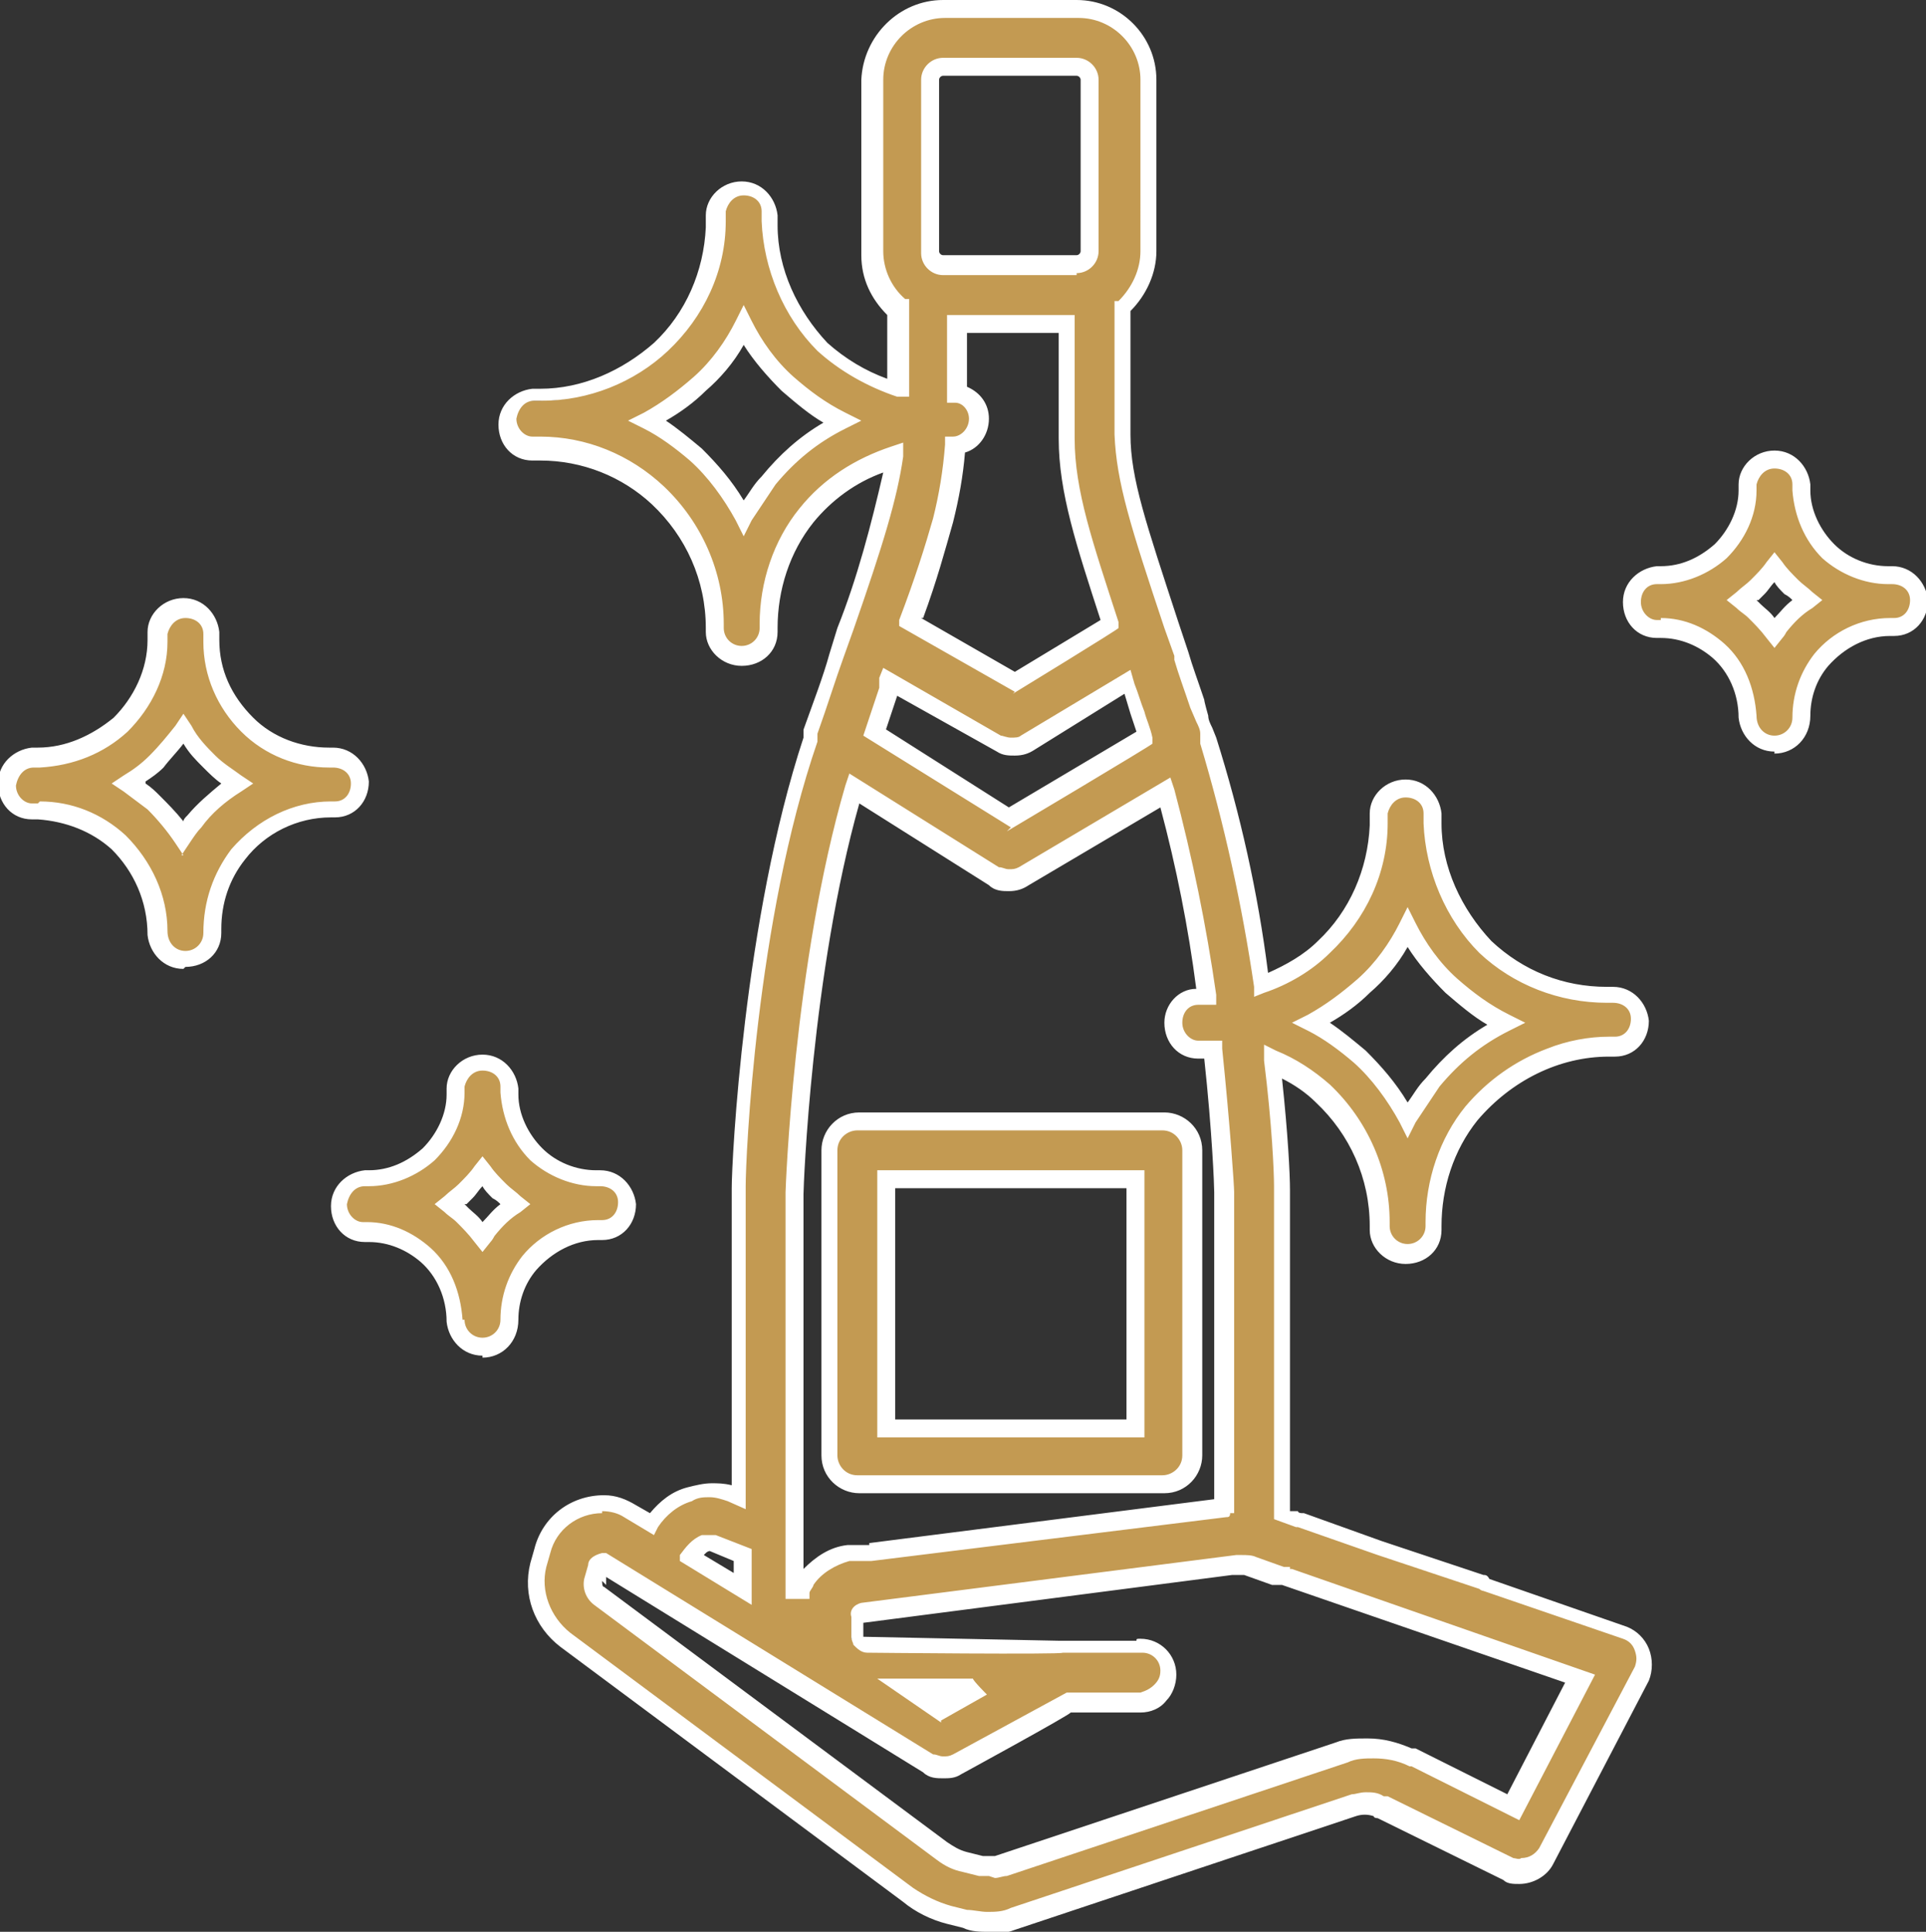
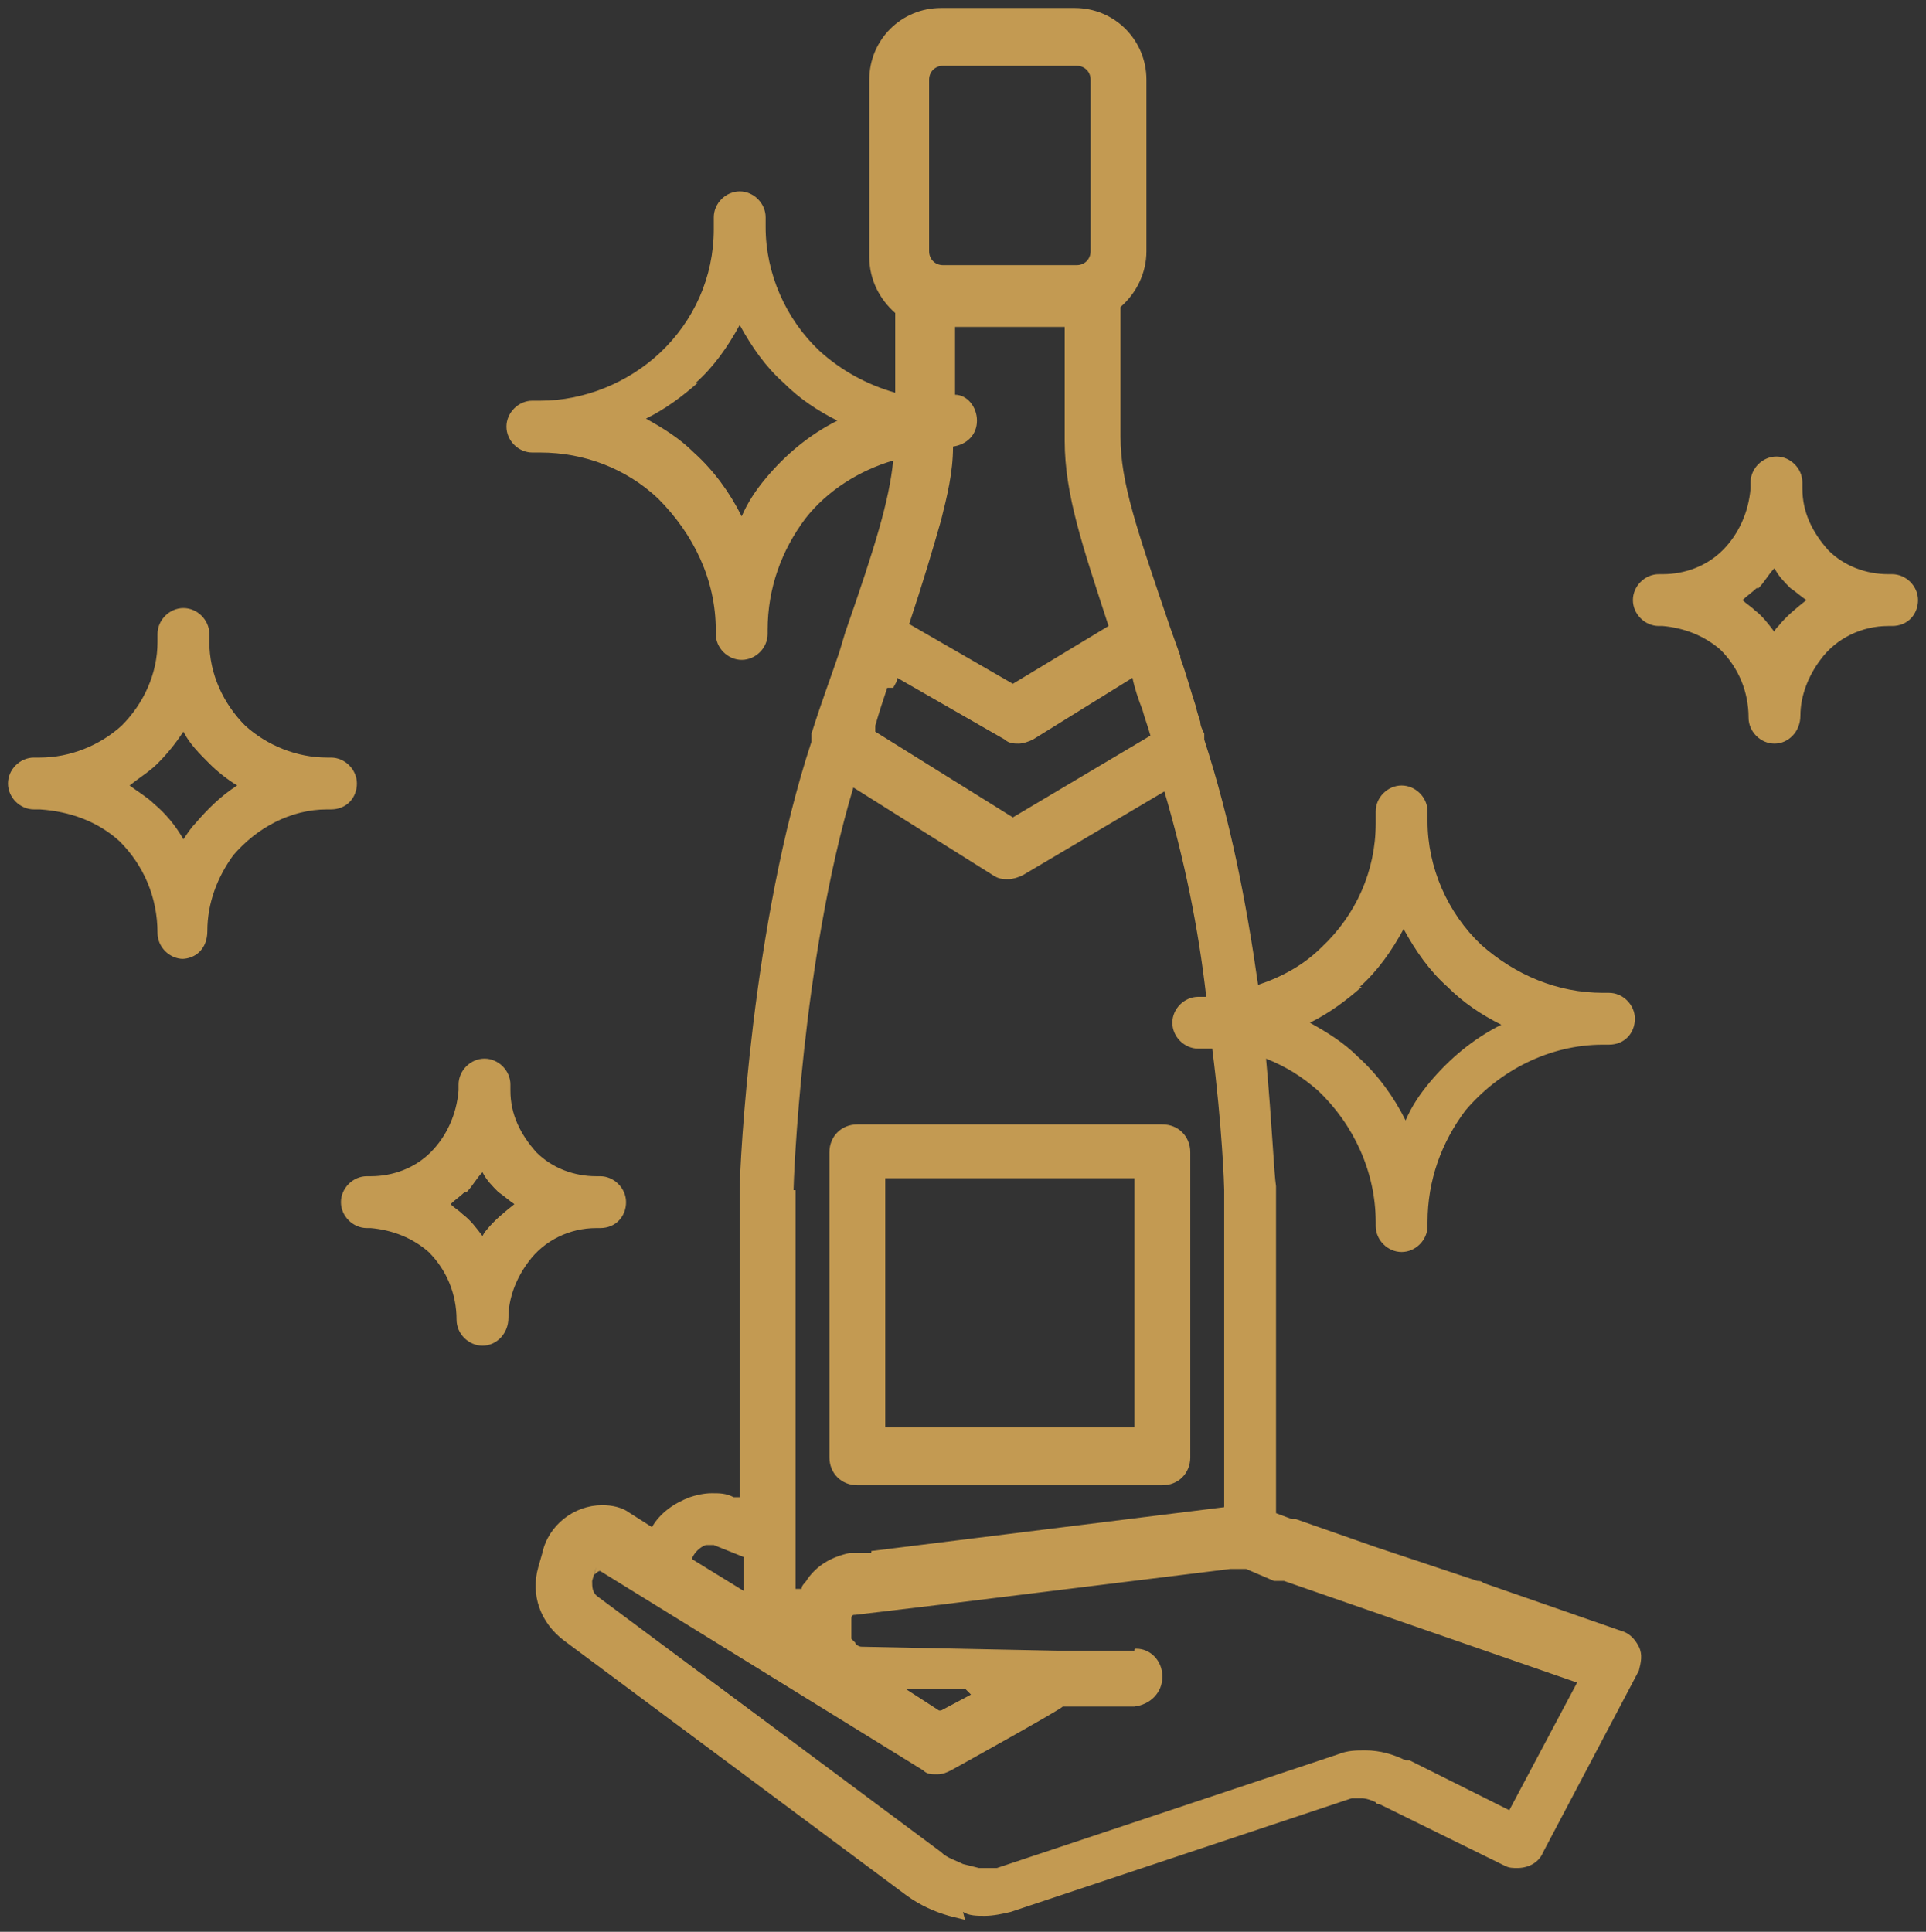
<svg xmlns="http://www.w3.org/2000/svg" viewBox="0 0 96.6 96.9" version="1.1" id="Layer_1">
  <rect x="0" y="0" width="96.6" height="96.9" fill="#333333" stroke="none" />
  <defs>
    <style>
      .st0 {
        fill: #fff;
      }

      .st1 {
        fill: #c39a52;
      }
    </style>
  </defs>
  <g id="Group_45">
    <path d="M48.4,96.3l-.8-.2c-.7-.2-1.4-.5-2.1-1l-17.2-12.8c-1.2-.9-1.7-2.3-1.3-3.7l.2-.7c.3-1.4,1.6-2.4,3-2.4.5,0,1,.1,1.4.4l1.1.7c.4-.7,1.1-1.2,1.9-1.5.3-.1.7-.2,1.1-.2.4,0,.7,0,1.1.2h.3c0,.1,0-15.4,0-15.4,0-1.3.6-13.4,3.6-22.5h0c0-.2,0-.2,0-.2s0,0,0,0h0s0,0,0,0h0s0-.2,0-.2h0c.5-1.6,1-2.9,1.4-4.1h0c0,0,.3-1,.3-1,0,0,0,0,0,0,1.5-4.3,2.2-6.6,2.4-8.6-1.7.5-3.3,1.5-4.4,2.9-1.2,1.6-1.9,3.5-1.9,5.6v.2c0,.7-.6,1.3-1.3,1.3h0c-.7,0-1.3-.6-1.3-1.3v-.2c0-2.5-1.1-4.8-2.9-6.6-1.6-1.5-3.7-2.3-5.9-2.3h-.4c-.7,0-1.3-.6-1.3-1.3,0-.7.6-1.3,1.3-1.3h.4c2.2,0,4.4-.9,6-2.4,1.7-1.6,2.7-3.8,2.7-6.2v-.6c0-.7.6-1.3,1.3-1.3h0c.7,0,1.3.6,1.3,1.3v.5c0,2.3,1,4.6,2.7,6.2,1.1,1,2.4,1.7,3.8,2.1v-1.4c0-.9,0-1.8,0-2.6-.8-.7-1.3-1.7-1.3-2.8V4c0-2,1.6-3.6,3.6-3.6h6.7c2,0,3.6,1.6,3.6,3.6v8.6c0,1.1-.5,2.1-1.3,2.8,0,2,0,4.6,0,6.5,0,2.3.8,4.6,2.5,9.6l.5,1.4h0c0,0,0,.1,0,.1h0c.3.8.5,1.6.8,2.5h0c0,.1.2.7.2.7,0,.2.1.4.2.6h0c0,.1,0,.3,0,.3h0s0,0,0,0h0c1.3,4,2.1,8.1,2.7,12.3,1.2-.4,2.3-1,3.2-1.9,1.7-1.6,2.7-3.8,2.7-6.2v-.6c0-.7.6-1.3,1.3-1.3h0c.7,0,1.3.6,1.3,1.3,0,.1,0,.3,0,.5,0,2.3,1,4.6,2.7,6.2,1.7,1.5,3.8,2.4,6.1,2.4h0c.1,0,.2,0,.3,0,.7,0,1.3.6,1.3,1.3,0,.7-.5,1.3-1.3,1.3,0,0-.2,0-.3,0-2.7,0-5.2,1.3-6.9,3.3-1.2,1.6-1.9,3.5-1.9,5.6v.2c0,.7-.6,1.3-1.3,1.3h0c-.7,0-1.3-.6-1.3-1.3v-.2c0-2.5-1.1-4.9-2.9-6.6-.8-.7-1.6-1.2-2.6-1.6.3,3.3.4,5.8.5,6.4v16.4l.8.3h0c0,0,.1,0,.2,0l4,1.4,5.1,1.7c.1,0,.2,0,.3.1l6.9,2.4c.4.1.7.4.9.8.2.4.1.8,0,1.2l-4.8,9.1c-.2.5-.7.8-1.3.8-.2,0-.4,0-.6-.1l-6.3-3.1c0,0-.2,0-.2-.1-.2-.1-.5-.2-.7-.2-.2,0-.4,0-.5,0l-17.1,5.7c-.4.1-.9.2-1.3.2-.4,0-.8,0-1.1-.2ZM29.9,78.6l-.2.7c0,.3,0,.6.3.8l17.2,12.8c.3.3.7.4,1.1.6l.8.2c.1,0,.3,0,.4,0,.2,0,.3,0,.5,0l17.1-5.7c.5-.2.9-.2,1.4-.2.7,0,1.4.2,2,.5,0,0,.1,0,.2,0l5,2.5,3.4-6.4-14.7-5.1c0,0-.1,0-.2,0,0,0,0,0,0,0h-.3c0,0-1.4-.6-1.4-.6-.2,0-.4,0-.6,0,0,0-.2,0-.2,0h0l-14.6,1.8-4.2.5c-.1,0-.2,0-.2.2v1c0,0,.1.1.2.2,0,.1.2.2.3.2l9.8.2h3.9c0-.1,0-.1.1-.1.7,0,1.3.6,1.3,1.4,0,.8-.6,1.4-1.4,1.5h-3.6c0,.1-5.6,3.2-5.6,3.2-.2.1-.4.2-.7.2-.3,0-.5,0-.7-.2l-16.2-10c-.1,0-.2.1-.3.2h0ZM47.2,85.8l1.5-.8-.3-.3h-3s1.7,1.1,1.7,1.1ZM35.4,77.5c-.3.1-.6.4-.7.7l2.6,1.6v-1.7l-1.5-.6c0,0-.1,0-.2,0,0,0-.2,0-.2,0h0ZM39.9,59.7v20h.3c0-.2.2-.3.3-.5.5-.7,1.2-1.1,2.1-1.3h1.1c0-.1,0-.1,0-.1l17.7-2.2s0,0,0,0v-15.9c0-.2-.1-3.2-.6-7.1-.1,0-.2,0-.3,0h-.4c-.7,0-1.3-.6-1.3-1.3,0-.7.6-1.3,1.3-1.3h.4c-.4-3.5-1.1-6.9-2.1-10.3l-7.1,4.2c-.2.1-.5.2-.7.2-.3,0-.5,0-.8-.2l-7-4.4c-2.6,8.7-3,19.8-3,20.2h0ZM68.3,49.5c-.8.7-1.6,1.3-2.6,1.8.9.5,1.7,1,2.4,1.7,1,.9,1.8,2,2.4,3.2.3-.7.7-1.3,1.2-1.9,1-1.2,2.2-2.2,3.6-2.9-1-.5-1.9-1.1-2.7-1.9-.9-.8-1.6-1.8-2.2-2.9-.6,1.1-1.3,2.1-2.2,2.9h0ZM44.5,34.5c-.2.6-.4,1.2-.6,1.9h0c0,0,0,.3,0,.3l6.9,4.3,6.9-4.1c-.1-.4-.3-.9-.4-1.3-.2-.5-.4-1.1-.5-1.6l-5,3.1c-.2.1-.5.2-.7.2-.2,0-.5,0-.7-.2l-5.4-3.1c0,.2-.1.3-.2.5h0ZM47.9,19.8c.6,0,1.1.6,1.1,1.3,0,.7-.5,1.2-1.2,1.3,0,1.3-.3,2.5-.6,3.7-.4,1.4-.9,3.1-1.6,5.2l5.2,3,4.8-2.9c-1.3-4-2.2-6.6-2.2-9.3,0-1.3,0-3.3,0-5.7h-5.5c0,1.1,0,2.3,0,3.5h0ZM35,19.2c-.8.7-1.6,1.3-2.6,1.8.9.5,1.7,1,2.4,1.7,1,.9,1.8,2,2.4,3.2.3-.7.7-1.3,1.2-1.9,1-1.2,2.2-2.2,3.6-2.9-1-.5-1.9-1.1-2.7-1.9-.9-.8-1.6-1.8-2.2-2.9-.6,1.1-1.3,2.1-2.2,2.9h0ZM46.6,4v8.6c0,.4.3.7.7.7h6.7c.4,0,.7-.3.7-.7V4c0-.4-.3-.7-.7-.7h-6.7c-.4,0-.7.3-.7.7h0ZM43,74.5c-.8,0-1.4-.6-1.4-1.4v-15.3c0-.8.6-1.4,1.4-1.4h15.3c.8,0,1.4.6,1.4,1.4v15.3c0,.8-.6,1.4-1.4,1.4h-15.3ZM44.4,71.6h12.5v-12.5h-12.5v12.5ZM24.2,67.5c-.7,0-1.3-.6-1.3-1.3h0c0-1.3-.5-2.5-1.4-3.4-.8-.7-1.8-1.1-2.9-1.2h-.2c-.7,0-1.3-.6-1.3-1.3,0-.7.6-1.3,1.3-1.3h.2c1.1,0,2.2-.4,3-1.2.8-.8,1.3-1.9,1.4-3.1v-.3c0-.7.6-1.3,1.3-1.3h0c.7,0,1.3.6,1.3,1.3v.3c0,1.2.5,2.2,1.3,3.1.8.8,1.9,1.2,3,1.2h0c0,0,.1,0,.2,0,.7,0,1.3.6,1.3,1.3,0,.7-.5,1.3-1.3,1.3h-.2c-1.3,0-2.6.6-3.4,1.7-.6.8-1,1.8-1,2.8h0c0,.8-.6,1.4-1.3,1.4h0ZM23.3,59.8c-.2.2-.5.4-.7.6.2.2.4.3.6.5.4.3.7.7,1,1.1,0,0,.1-.2.2-.3.4-.5.9-.9,1.4-1.3-.3-.2-.5-.4-.8-.6-.3-.3-.6-.6-.8-1-.3.3-.5.7-.8,1h0ZM9.2,48.1c-.7,0-1.3-.6-1.3-1.3h0c0-1.8-.7-3.4-1.9-4.6-1.1-1-2.5-1.5-4-1.6h-.3c-.7,0-1.3-.6-1.3-1.3,0-.7.6-1.3,1.3-1.3h.3c1.5,0,3-.6,4.1-1.6,1.1-1.1,1.8-2.6,1.8-4.2v-.4c0-.7.6-1.3,1.3-1.3h0c.7,0,1.3.6,1.3,1.3v.4c0,1.6.7,3.1,1.8,4.2,1.1,1,2.6,1.6,4.1,1.6h.2c.7,0,1.3.6,1.3,1.3,0,.7-.5,1.3-1.3,1.3h-.2c-1.8,0-3.5.9-4.7,2.3-.8,1.1-1.3,2.4-1.3,3.8h0c0,.9-.6,1.4-1.3,1.4h0ZM7.9,38.3c-.4.4-.9.7-1.4,1.1.4.3.9.6,1.2.9.6.5,1.1,1.1,1.5,1.8.2-.3.4-.6.6-.8.6-.7,1.3-1.4,2.1-1.9-.5-.3-1-.7-1.4-1.1-.5-.5-1-1-1.3-1.6-.4.6-.8,1.1-1.3,1.6h0ZM89,37.3c-.7,0-1.3-.6-1.3-1.3h0c0-1.3-.5-2.5-1.4-3.4-.8-.7-1.8-1.1-2.9-1.2h-.2c-.7,0-1.3-.6-1.3-1.3,0-.7.6-1.3,1.3-1.3h.2c1.1,0,2.2-.4,3-1.2.8-.8,1.3-1.9,1.4-3.1v-.3c0-.7.6-1.3,1.3-1.3h0c.7,0,1.3.6,1.3,1.3v.3c0,1.2.5,2.2,1.3,3.1.8.8,1.9,1.2,3,1.2h.2c.7,0,1.3.6,1.3,1.3,0,.7-.5,1.3-1.3,1.3h-.2c-1.3,0-2.6.6-3.4,1.7-.6.8-1,1.8-1,2.8h0c0,.8-.6,1.4-1.3,1.4h0ZM88.1,29.5c-.2.2-.5.4-.7.6.2.2.4.3.6.5.4.3.7.7,1,1.1,0-.1.1-.2.2-.3.4-.5.9-.9,1.4-1.3-.3-.2-.5-.4-.8-.6-.3-.3-.6-.6-.8-1-.3.3-.5.7-.8,1h0Z" class="st1" id="Union_2" />
-     <path d="M49.6,96.9c-.4,0-.9,0-1.3-.2l-.8-.2c-.8-.2-1.6-.6-2.2-1.1l-17.2-12.8c-1.3-1-1.9-2.6-1.5-4.2l.2-.7c.4-1.6,1.8-2.7,3.5-2.7.6,0,1.1.2,1.6.5l.7.4c.5-.6,1.1-1.1,1.9-1.3.4-.1.8-.2,1.2-.2.3,0,.6,0,1,.1v-14.9c0-1.4.6-13.5,3.6-22.6h0s0-.2,0-.2c0,0,0,0,0,0h0c0,0,0,0,0,0h0c0,0,0,0,0,0v-.2c.5-1.4,1-2.7,1.3-3.8l.4-1.3s0,0,0,0c1-2.5,1.7-5.2,2.3-7.8-1.4.5-2.6,1.4-3.5,2.5-1.2,1.5-1.8,3.4-1.8,5.3v.2c0,1-.8,1.7-1.8,1.7-1,0-1.8-.8-1.8-1.7v-.2c0-2.4-1-4.6-2.7-6.2-1.5-1.4-3.5-2.2-5.6-2.2h-.4c-1,0-1.7-.8-1.7-1.8,0-1,.8-1.7,1.7-1.8h.4c2.1,0,4.1-.9,5.7-2.3,1.6-1.5,2.5-3.6,2.6-5.8,0-.2,0-.4,0-.6,0-.9.8-1.7,1.8-1.7h0c1,0,1.7.8,1.8,1.7v.5c0,2.2,1,4.3,2.5,5.9.9.8,1.9,1.4,3,1.8v-.8c0-.7,0-1.5,0-2.4-.8-.8-1.3-1.8-1.3-3V4C43.3,1.8,45.1,0,47.3,0h6.7c2.2,0,4,1.8,4,4v8.6c0,1.1-.5,2.2-1.3,3,0,1.9,0,4.5,0,6.2,0,2.2.8,4.5,2.4,9.4l.5,1.5c.2.7.5,1.5.8,2.4h0c0,.1.2.8.2.8,0,.2.1.4.2.6l.2.5c1.2,3.8,2.1,7.8,2.6,11.8.9-.4,1.8-.9,2.5-1.6,1.6-1.5,2.5-3.6,2.6-5.8,0-.2,0-.4,0-.6,0-.9.8-1.7,1.8-1.7h0c1,0,1.7.8,1.8,1.7v.5c0,2.2,1,4.3,2.5,5.9,1.6,1.5,3.6,2.3,5.8,2.3h0c.1,0,.2,0,.3,0,1,0,1.7.8,1.8,1.7,0,1-.7,1.8-1.7,1.8,0,0-.2,0-.3,0-2.5,0-4.9,1.2-6.6,3.2-1.2,1.5-1.8,3.4-1.8,5.3h0v.2c0,1-.8,1.7-1.8,1.7-1,0-1.8-.8-1.8-1.7v-.2c0-2.4-1-4.6-2.7-6.2-.5-.5-1.1-.9-1.7-1.2.3,2.8.4,4.8.4,5.6v16.1h.4c0,.1.2.1.2.1h0c0,0,0,0,.1,0l3.9,1.4,5.1,1.7c.1,0,.2,0,.3.2l6.9,2.4c.5.2.9.6,1.1,1.1.2.5.2,1.1,0,1.6l-4.8,9.2c-.3.6-1,1-1.7,1-.3,0-.6,0-.8-.2l-6.3-3.1c0,0-.2,0-.2-.1-.3-.1-.6-.1-.9,0l-17.1,5.7c-.5.2-1,.2-1.5.2ZM30.2,75.9c-1.2,0-2.3.8-2.6,2l-.2.7c-.3,1.2.2,2.5,1.2,3.3l17.2,12.8c.6.4,1.2.7,1.9.9l.8.2c.3,0,.7.1,1,.1.4,0,.8,0,1.2-.2l17.1-5.7c.2,0,.4-.1.7-.1.3,0,.6,0,.9.2h0s0,0,0,0c0,0,.1,0,.2,0l6.3,3.1c.1,0,.3.1.4,0,.4,0,.7-.2.9-.5l4.8-9.1c.1-.3.1-.5,0-.8-.1-.3-.3-.5-.6-.6l-7-2.4h0c0,0-.1,0-.2-.1l-5.1-1.7-4-1.4s0,0-.1,0h0s0,0,0,0h0s0,0,0,0h0s-1.1-.4-1.1-.4v-16.7c0-.7-.1-3.1-.5-6.3v-.8c0,0,.6.3.6.3,1,.4,1.9,1,2.7,1.7,1.9,1.8,3,4.3,3,6.9v.2c0,.5.4.9.9.9.5,0,.9-.4.9-.9h0v-.2h0c0-2.1.7-4.2,2-5.8,1.1-1.3,2.5-2.3,4.1-2.9,1-.4,2.1-.6,3.1-.6h0c.1,0,.2,0,.3,0,.5,0,.8-.4.8-.9,0-.5-.4-.8-.9-.8,0,0-.2,0-.3,0h0c-2.4,0-4.7-.9-6.4-2.5-1.7-1.7-2.7-4.1-2.8-6.5h0c0-.2,0-.4,0-.5,0-.5-.4-.8-.9-.8h0c-.5,0-.8.4-.9.8,0,.1,0,.3,0,.5h0c0,2.5-1.1,4.8-2.9,6.5-.9.9-2.1,1.6-3.3,2l-.5.2v-.5c-.6-4.1-1.5-8.2-2.7-12.2h0c0-.1,0-.5,0-.5,0-.2-.1-.4-.2-.6l-.3-.7c-.3-.9-.6-1.7-.8-2.4v-.2c0,0-.5-1.4-.5-1.4-1.7-5.1-2.4-7.3-2.5-9.7,0-1.8,0-4.5,0-6.5v-.2h.2c.7-.7,1.1-1.6,1.1-2.5V4c0-1.7-1.4-3.1-3.1-3.1h-6.7c-1.7,0-3.1,1.4-3.1,3.1v8.6c0,.9.4,1.8,1.1,2.4h.2v.3c0,.9,0,1.8,0,2.6v2h-.6c-1.5-.5-2.9-1.3-4-2.3-1.7-1.7-2.7-4.1-2.8-6.5h0c0-.2,0-.4,0-.5,0-.5-.4-.8-.9-.8h0c-.5,0-.8.4-.9.8,0,.1,0,.3,0,.5h0c0,2.5-1.1,4.8-2.9,6.5-1.7,1.6-4,2.5-6.3,2.5h-.4c-.5,0-.8.4-.9.9,0,.5.4.9.8.9h.4c2.3,0,4.5.9,6.2,2.5,1.9,1.8,3,4.3,3,6.9h0v.2c0,.5.4.9.9.9.5,0,.9-.4.9-.9v-.2h0c0-2.1.7-4.2,2-5.8,1.2-1.5,2.8-2.5,4.6-3.1l.6-.2v.7c-.3,2.1-1,4.4-2.5,8.7l-.5,1.4c-.4,1.1-.8,2.4-1.3,3.8v.2c0,0,0,0,0,0h0s0,0,0,0c0,0,0,0,0,0v.2c-3.1,9-3.6,20.9-3.6,22.3v16.2l-.9-.4c-.3-.1-.6-.2-.9-.2-.3,0-.6,0-.9.2-.7.2-1.3.7-1.7,1.3l-.2.4-1.5-.9c-.3-.2-.7-.3-1.1-.3h0ZM49.6,94.1c-.2,0-.3,0-.5,0l-.8-.2c-.5-.1-.9-.3-1.3-.6l-17.2-12.8c-.4-.3-.6-.8-.5-1.3h0s.2-.7.2-.7c0-.3.3-.5.7-.6h.2s16.4,10.1,16.4,10.1c.2,0,.3.1.5.1.2,0,.3,0,.5-.1l5.7-3.1h3.7c.3-.1.5-.2.7-.4.2-.2.3-.4.3-.7,0-.5-.4-.9-.9-.9h-4c0,.1-9.8,0-9.8,0-.3,0-.5-.2-.7-.4,0-.1-.1-.2-.1-.4v-1c-.1-.3.1-.6.5-.7l18.8-2.4c0,0,.2,0,.3,0,.2,0,.5,0,.7.1l1.4.5h.3c0,0,0,.1,0,.1h0c0,0,0,0,.1,0l15.2,5.3-3.8,7.3-5.4-2.7s0,0-.1,0h0s0,0,0,0c-.6-.3-1.2-.4-1.8-.4-.4,0-.9,0-1.3.2l-17.1,5.7c-.2,0-.4.1-.6.1h0ZM30.2,79.3c0,.1,0,.3.1.3l17.2,12.8c.3.2.6.4,1,.5l.8.2c0,0,.2,0,.3,0,.1,0,.2,0,.3,0l17.1-5.7c.5-.2,1-.2,1.6-.2.8,0,1.5.2,2.2.5,0,0,.2,0,.2,0l4.6,2.3,2.9-5.6-14.2-4.9c0,0-.1,0-.2,0h0s-.3,0-.3,0l-1.4-.5c-.1,0-.3,0-.4,0,0,0-.1,0-.2,0h0l-18.5,2.4v.7c0,0,9.8.2,9.8.2h3.9c0-.1,0-.1.2-.1,1,0,1.8.8,1.8,1.8,0,.5-.2,1-.5,1.3-.3.4-.8.6-1.3.6h-3.5c0,.1-5.5,3.1-5.5,3.1-.3.2-.6.2-.9.2-.3,0-.7,0-1-.3l-15.9-9.8v.4ZM47.2,86.4l-3.2-2.2h4.5c0,0,.2,0,.2,0h.1c0,.1.7.8.7.8l-2.3,1.3ZM37.7,80.5l-3.6-2.2v-.3c.3-.4.6-.8,1.1-1h0c.1,0,.3,0,.4,0,.1,0,.2,0,.3,0h0s1.8.7,1.8.7v2.8ZM35.3,78l1.5.9v-.6l-1.2-.5s0,0,0,0c0,0,0,0,0,0,0,0-.1,0-.2.1h0ZM40.5,80.2h-1.1v-20.4c0-.1.4-11.5,3-20.4l.2-.6,7.5,4.7c.2,0,.3.1.5.1.2,0,.3,0,.5-.1l7.6-4.5.2.6c.9,3.4,1.6,6.8,2.1,10.3v.5c0,0-.5,0-.5,0h-.4c-.5,0-.8.4-.8.9,0,.5.4.9.8.9h.4c0,0,.2,0,.4,0h.4s0,.4,0,.4c.4,3.9.6,6.9.6,7.2v16.1h-.2c0,.2-.1.2-.2.2l-17.8,2.2h-1.1c-.7.2-1.4.6-1.8,1.2,0,.1-.2.3-.2.4v.3ZM40.3,59.7v19c.6-.6,1.3-1.1,2.2-1.2h1.1c0-.1,0-.1,0-.1l17.3-2.2v-15.4c0-.3-.1-3-.5-6.7h-.3c-1,0-1.7-.8-1.7-1.8,0-.9.7-1.7,1.6-1.7-.4-3.1-1-6.1-1.8-9.1l-6.6,3.9c-.3.2-.6.3-1,.3-.3,0-.7,0-1-.3l-6.5-4.1c-2.4,8.5-2.8,19.2-2.8,19.6h0ZM58.4,74.9h-15.3c-1,0-1.9-.8-1.9-1.9v-15.3c0-1,.8-1.9,1.9-1.9h15.3c1,0,1.9.8,1.9,1.9v15.3c0,1-.8,1.9-1.9,1.9h0,0ZM43,56.7c-.5,0-1,.4-1,1v15.3c0,.5.4,1,1,1h15.3c.5,0,1-.4,1-1v-15.3c0-.5-.4-1-1-1h-15.3ZM57.4,72.1h-13.4v-13.4h13.4v13.4ZM44.9,71.2h11.6v-11.6h-11.6v11.6ZM24.2,68h0c-1,0-1.7-.8-1.8-1.7h0c0-1.2-.5-2.3-1.3-3-.7-.6-1.6-1-2.6-1h-.2c-1,0-1.7-.8-1.7-1.8,0-1,.8-1.7,1.7-1.8h.2c1,0,1.9-.4,2.7-1.1.7-.7,1.2-1.7,1.2-2.7v-.3c0-.9.8-1.7,1.8-1.7h0c1,0,1.7.8,1.8,1.7v.3c0,1,.5,2,1.2,2.7.7.7,1.7,1.1,2.7,1.1h.2c1,0,1.7.8,1.8,1.7,0,1-.7,1.8-1.7,1.8h-.2c-1.2,0-2.3.6-3.1,1.5-.6.7-.9,1.6-.9,2.5h0c0,1.1-.8,1.9-1.8,1.9h0ZM23.3,66.2c0,.5.4.9.9.9h0c.5,0,.9-.4.9-.9h0c0-1.2.4-2.3,1.1-3.2.9-1.1,2.3-1.8,3.8-1.8h.2c.5,0,.8-.4.8-.9,0-.5-.4-.8-.9-.8h-.2c-1.2,0-2.4-.5-3.3-1.3-.9-.9-1.4-2.1-1.5-3.4h0v-.3c0-.5-.4-.8-.9-.8h0c-.5,0-.8.4-.9.8v.3h0c0,1.3-.6,2.5-1.5,3.4-.9.8-2.1,1.3-3.3,1.3h-.2c-.5,0-.8.4-.9.9,0,.5.4.9.8.9h.2c1.2,0,2.3.5,3.2,1.3,1,.9,1.5,2.2,1.6,3.6h0ZM24.2,62.8l-.4-.5c-.3-.4-.6-.7-.9-1-.2-.2-.4-.3-.6-.5l-.5-.4.5-.4c.2-.2.5-.4.7-.6.3-.3.6-.6.8-.9l.4-.5.4.5c.2.3.5.6.8.9.2.2.5.4.7.6l.5.4-.5.4c-.5.3-.9.7-1.3,1.2,0,0-.1.2-.2.3l-.4.5ZM23.3,60.4c0,0,.1.1.2.2.2.2.5.4.7.7.3-.3.5-.6.9-.9-.1-.1-.2-.2-.4-.3-.2-.2-.4-.4-.5-.6-.2.2-.3.4-.5.6-.1.1-.2.2-.3.3h0ZM70.6,57.1l-.4-.8c-.6-1.1-1.4-2.2-2.3-3-.7-.6-1.5-1.2-2.3-1.6l-.8-.4.8-.4c.9-.5,1.7-1.1,2.5-1.8.9-.8,1.6-1.8,2.1-2.8l.4-.8.4.8c.5,1,1.2,2,2.1,2.8.8.7,1.6,1.3,2.6,1.8l.8.4-.8.4c-1.4.7-2.5,1.6-3.5,2.8-.4.6-.8,1.2-1.2,1.8l-.4.8ZM66.7,51.3c.6.4,1.2.9,1.8,1.4.8.8,1.5,1.6,2.1,2.6.3-.4.5-.8.9-1.2.9-1.1,1.9-2,3.1-2.7-.7-.4-1.4-1-2.1-1.6-.7-.7-1.4-1.5-1.9-2.3-.5.9-1.2,1.7-1.9,2.3-.6.6-1.3,1.1-2,1.5h0ZM9.2,48.6h0c-1,0-1.7-.8-1.8-1.7h0c0-1.7-.7-3.2-1.8-4.3-1-.9-2.3-1.4-3.7-1.5h-.3c-1,0-1.7-.8-1.7-1.8,0-1,.8-1.7,1.7-1.8h.3c1.4,0,2.7-.6,3.8-1.5,1-1,1.7-2.4,1.7-3.9v-.4c0-.9.8-1.7,1.8-1.7h0c1,0,1.7.8,1.8,1.7v.4c0,1.5.6,2.8,1.7,3.9,1,1,2.4,1.5,3.8,1.5h.2c1,0,1.7.8,1.8,1.7,0,1-.7,1.8-1.7,1.8h-.2c-1.7,0-3.3.8-4.3,2.1-.8,1-1.2,2.2-1.2,3.5v.2c0,1-.8,1.7-1.8,1.7h0ZM2,40.2h0c1.6,0,3.1.6,4.3,1.7,1.3,1.3,2.1,3,2.1,4.8h0c0,.6.4,1,.9,1h0c.5,0,.9-.4.9-.9h0c0-1.6.5-3,1.4-4.2,1.3-1.5,3.1-2.4,5-2.4h.2c.5,0,.8-.4.8-.9,0-.5-.4-.8-.9-.8h-.2c-1.6,0-3.2-.6-4.4-1.8-1.2-1.2-1.9-2.8-1.9-4.5h0v-.4c0-.5-.4-.8-.9-.8h0c-.5,0-.8.4-.9.8,0,.1,0,.2,0,.4h0c0,1.7-.8,3.3-2,4.5-1.2,1.1-2.7,1.7-4.4,1.8h-.3c-.5,0-.8.4-.9.9,0,.5.4.9.8.9h.3ZM9.2,42.9l-.4-.6c-.4-.6-.9-1.2-1.4-1.7-.4-.3-.8-.6-1.2-.9l-.6-.4.6-.4c.5-.3.9-.6,1.3-1,.5-.5.9-1,1.3-1.5l.4-.6.4.6c.3.6.8,1.1,1.2,1.5.4.4.9.7,1.3,1l.6.4-.6.4c-.8.5-1.5,1.1-2,1.8-.2.2-.4.5-.6.8l-.4.6ZM7.3,39.3c.3.2.5.4.7.6.4.4.8.8,1.2,1.3,0-.1.1-.2.2-.3.5-.6,1.1-1.1,1.7-1.6-.3-.2-.6-.5-.9-.8-.4-.4-.7-.7-1-1.2-.3.4-.7.8-1,1.2-.3.3-.6.5-.9.7h0ZM50.7,41.5l-7.4-4.6.2-.6c.2-.6.4-1.2.6-1.8h0c0,0,0-.3,0-.3,0,0,0-.2,0-.2l.2-.5,5.9,3.4c.1,0,.3.1.5.1.2,0,.4,0,.5-.1l5.5-3.3.2.7c.2.5.3.9.5,1.4.1.4.3.8.4,1.3v.3c.1,0-7.3,4.4-7.3,4.4ZM44.3,36.5l6.3,4,6.4-3.8c-.1-.3-.2-.6-.3-.9l-.3-1-4.5,2.8c-.3.2-.6.3-1,.3-.3,0-.6,0-.9-.2l-5-2.8h0c-.2.6-.4,1.2-.6,1.8h0ZM89,37.7h0c-1,0-1.7-.8-1.8-1.7h0c0-1.2-.5-2.3-1.3-3-.7-.6-1.6-1-2.6-1h-.2c-1,0-1.7-.8-1.7-1.8,0-1,.8-1.7,1.7-1.8h.2c1,0,1.9-.4,2.7-1.1.7-.7,1.2-1.7,1.2-2.7v-.3c0-.9.8-1.7,1.8-1.7h0c1,0,1.7.8,1.8,1.7v.3c0,1,.5,2,1.2,2.7.7.7,1.7,1.1,2.7,1.1h.2c1,0,1.7.8,1.8,1.7,0,1-.7,1.8-1.7,1.8h-.2c-1.2,0-2.3.6-3.1,1.5-.6.7-.9,1.6-.9,2.5h0c0,1.1-.8,1.9-1.8,1.9h0ZM83.3,31h0c1.2,0,2.3.5,3.2,1.3,1,.9,1.5,2.2,1.6,3.6h0c0,.6.4,1,.9,1h0c.5,0,.9-.4.9-.9h0c0-1.2.4-2.3,1.1-3.2.9-1.1,2.3-1.8,3.8-1.8h.2c.5,0,.8-.4.8-.9,0-.5-.4-.8-.9-.8h-.2c-1.2,0-2.4-.5-3.3-1.3-.9-.9-1.4-2.1-1.5-3.4h0v-.3c0-.5-.4-.8-.9-.8h0c-.5,0-.8.4-.9.8,0,0,0,.2,0,.3h0c0,1.3-.6,2.5-1.5,3.4-.9.8-2.1,1.3-3.3,1.3h-.2c-.5,0-.8.4-.8.9,0,.5.4.9.8.9h.2ZM50.9,34.7l-5.8-3.3v-.3c.8-2.1,1.3-3.7,1.7-5.1.3-1.2.5-2.4.6-3.7v-.4s.4,0,.4,0c.4,0,.8-.4.8-.9,0-.4-.3-.8-.7-.8h-.4v-.4c0-1,0-2.2,0-3.5v-.5h6.4v.5c0,2.4,0,4.4,0,5.7,0,2.6.9,5.2,2.2,9.2v.3c.1,0-5.3,3.3-5.3,3.3ZM46.2,31l4.7,2.7,4.3-2.6c-1.2-3.7-2.1-6.4-2.1-9.1,0-1.3,0-3,0-5.3h-4.6c0,.8,0,1.7,0,2.7.7.3,1.1.9,1.1,1.6,0,.8-.5,1.5-1.2,1.7-.1,1.2-.3,2.3-.6,3.5-.4,1.4-.8,2.9-1.5,4.8h0ZM89,32.5l-.4-.5c-.3-.4-.6-.7-.9-1-.2-.2-.4-.3-.6-.5l-.5-.4.5-.4c.2-.2.5-.4.7-.6.3-.3.6-.6.8-.9l.4-.5.4.5c.2.3.5.6.8.9.2.2.5.4.7.6l.5.4-.5.4c-.5.3-.9.7-1.3,1.2,0,0-.1.2-.2.3l-.4.5ZM88.1,30.1c0,0,.1.1.2.2.2.2.5.4.7.7.3-.3.5-.6.9-.9-.1-.1-.2-.2-.4-.3-.2-.2-.4-.4-.5-.6-.2.2-.3.4-.5.6-.1.1-.2.2-.3.3h0ZM37.3,26.9l-.4-.8c-.6-1.1-1.4-2.2-2.3-3-.7-.6-1.5-1.2-2.3-1.6l-.8-.4.8-.4c.9-.5,1.7-1.1,2.5-1.8.9-.8,1.6-1.8,2.1-2.8l.4-.8.4.8c.5,1,1.2,2,2.1,2.8.8.7,1.6,1.3,2.6,1.8l.8.4-.8.4c-1.4.7-2.5,1.6-3.5,2.8-.4.6-.8,1.2-1.2,1.8l-.4.8ZM33.4,21.1c.6.4,1.2.9,1.8,1.4.8.8,1.5,1.6,2.1,2.6.3-.4.5-.8.9-1.2.9-1.1,1.9-2,3.1-2.7-.7-.4-1.4-1-2.1-1.6-.7-.7-1.4-1.5-1.9-2.3-.5.9-1.2,1.7-1.9,2.3-.6.6-1.3,1.1-2,1.5h0ZM54,13.8h-6.7c-.6,0-1.1-.5-1.1-1.1V4c0-.6.5-1.1,1.1-1.1h6.7c.6,0,1.1.5,1.1,1.1v8.6c0,.6-.5,1.1-1.1,1.1h0ZM47.3,3.8c-.1,0-.2.1-.2.2v8.6c0,.1.1.2.2.2h6.7c.1,0,.2-.1.2-.2h0V4c0-.1-.1-.2-.2-.2h-6.7Z" class="st0" id="Union_2_-_Outline" />
  </g>
</svg>